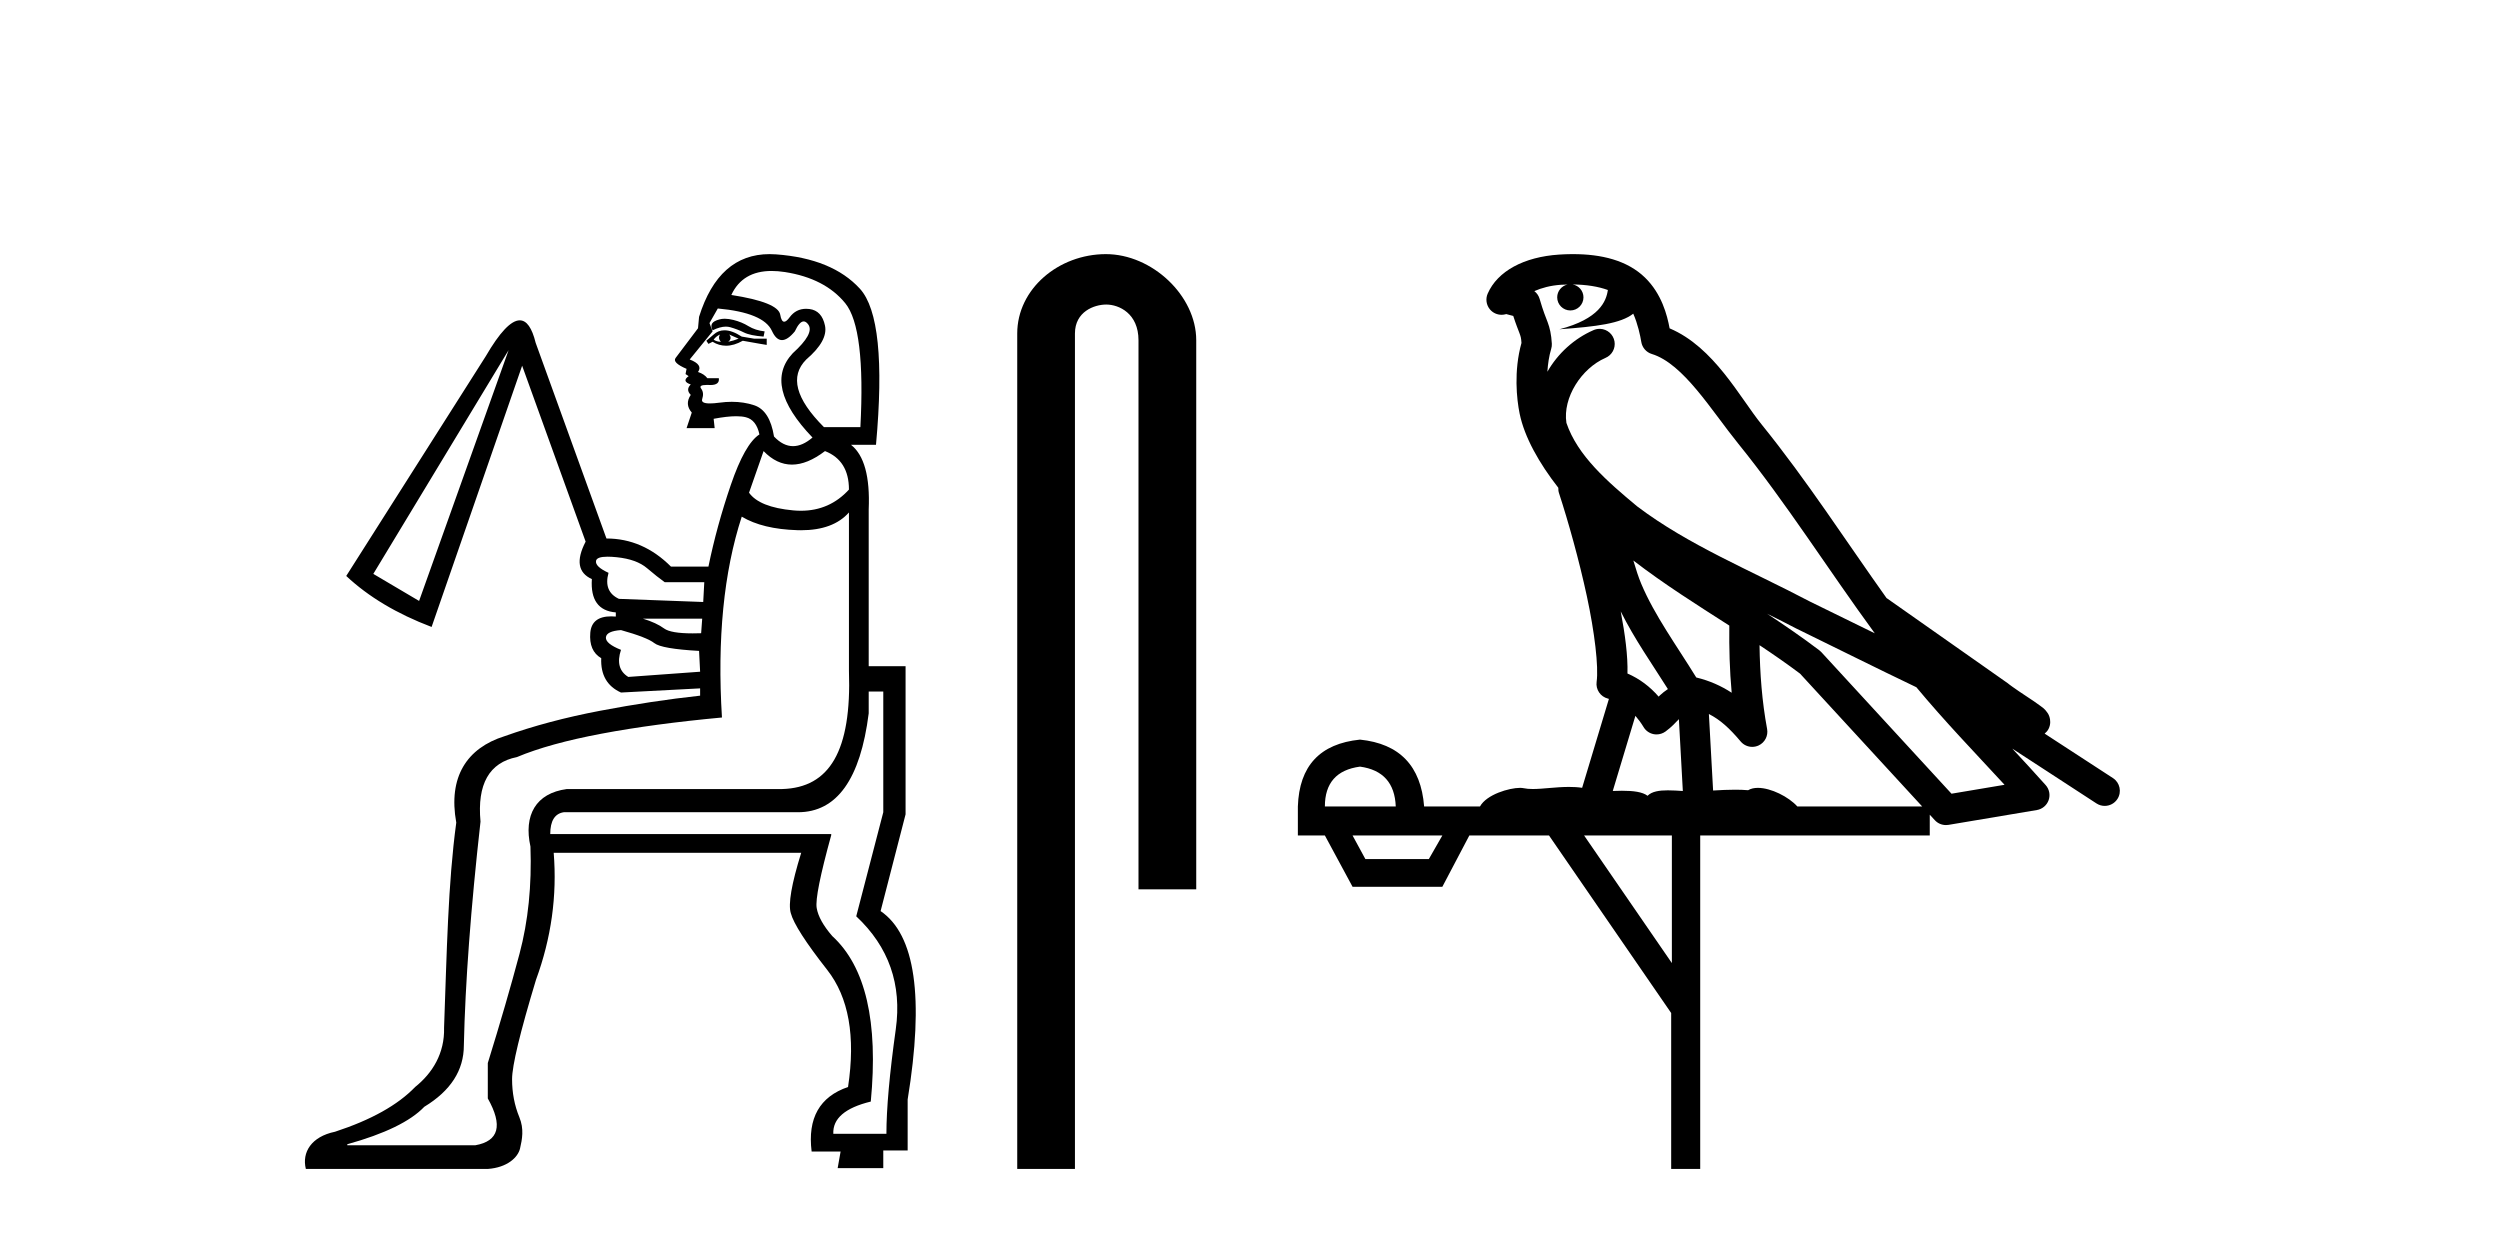
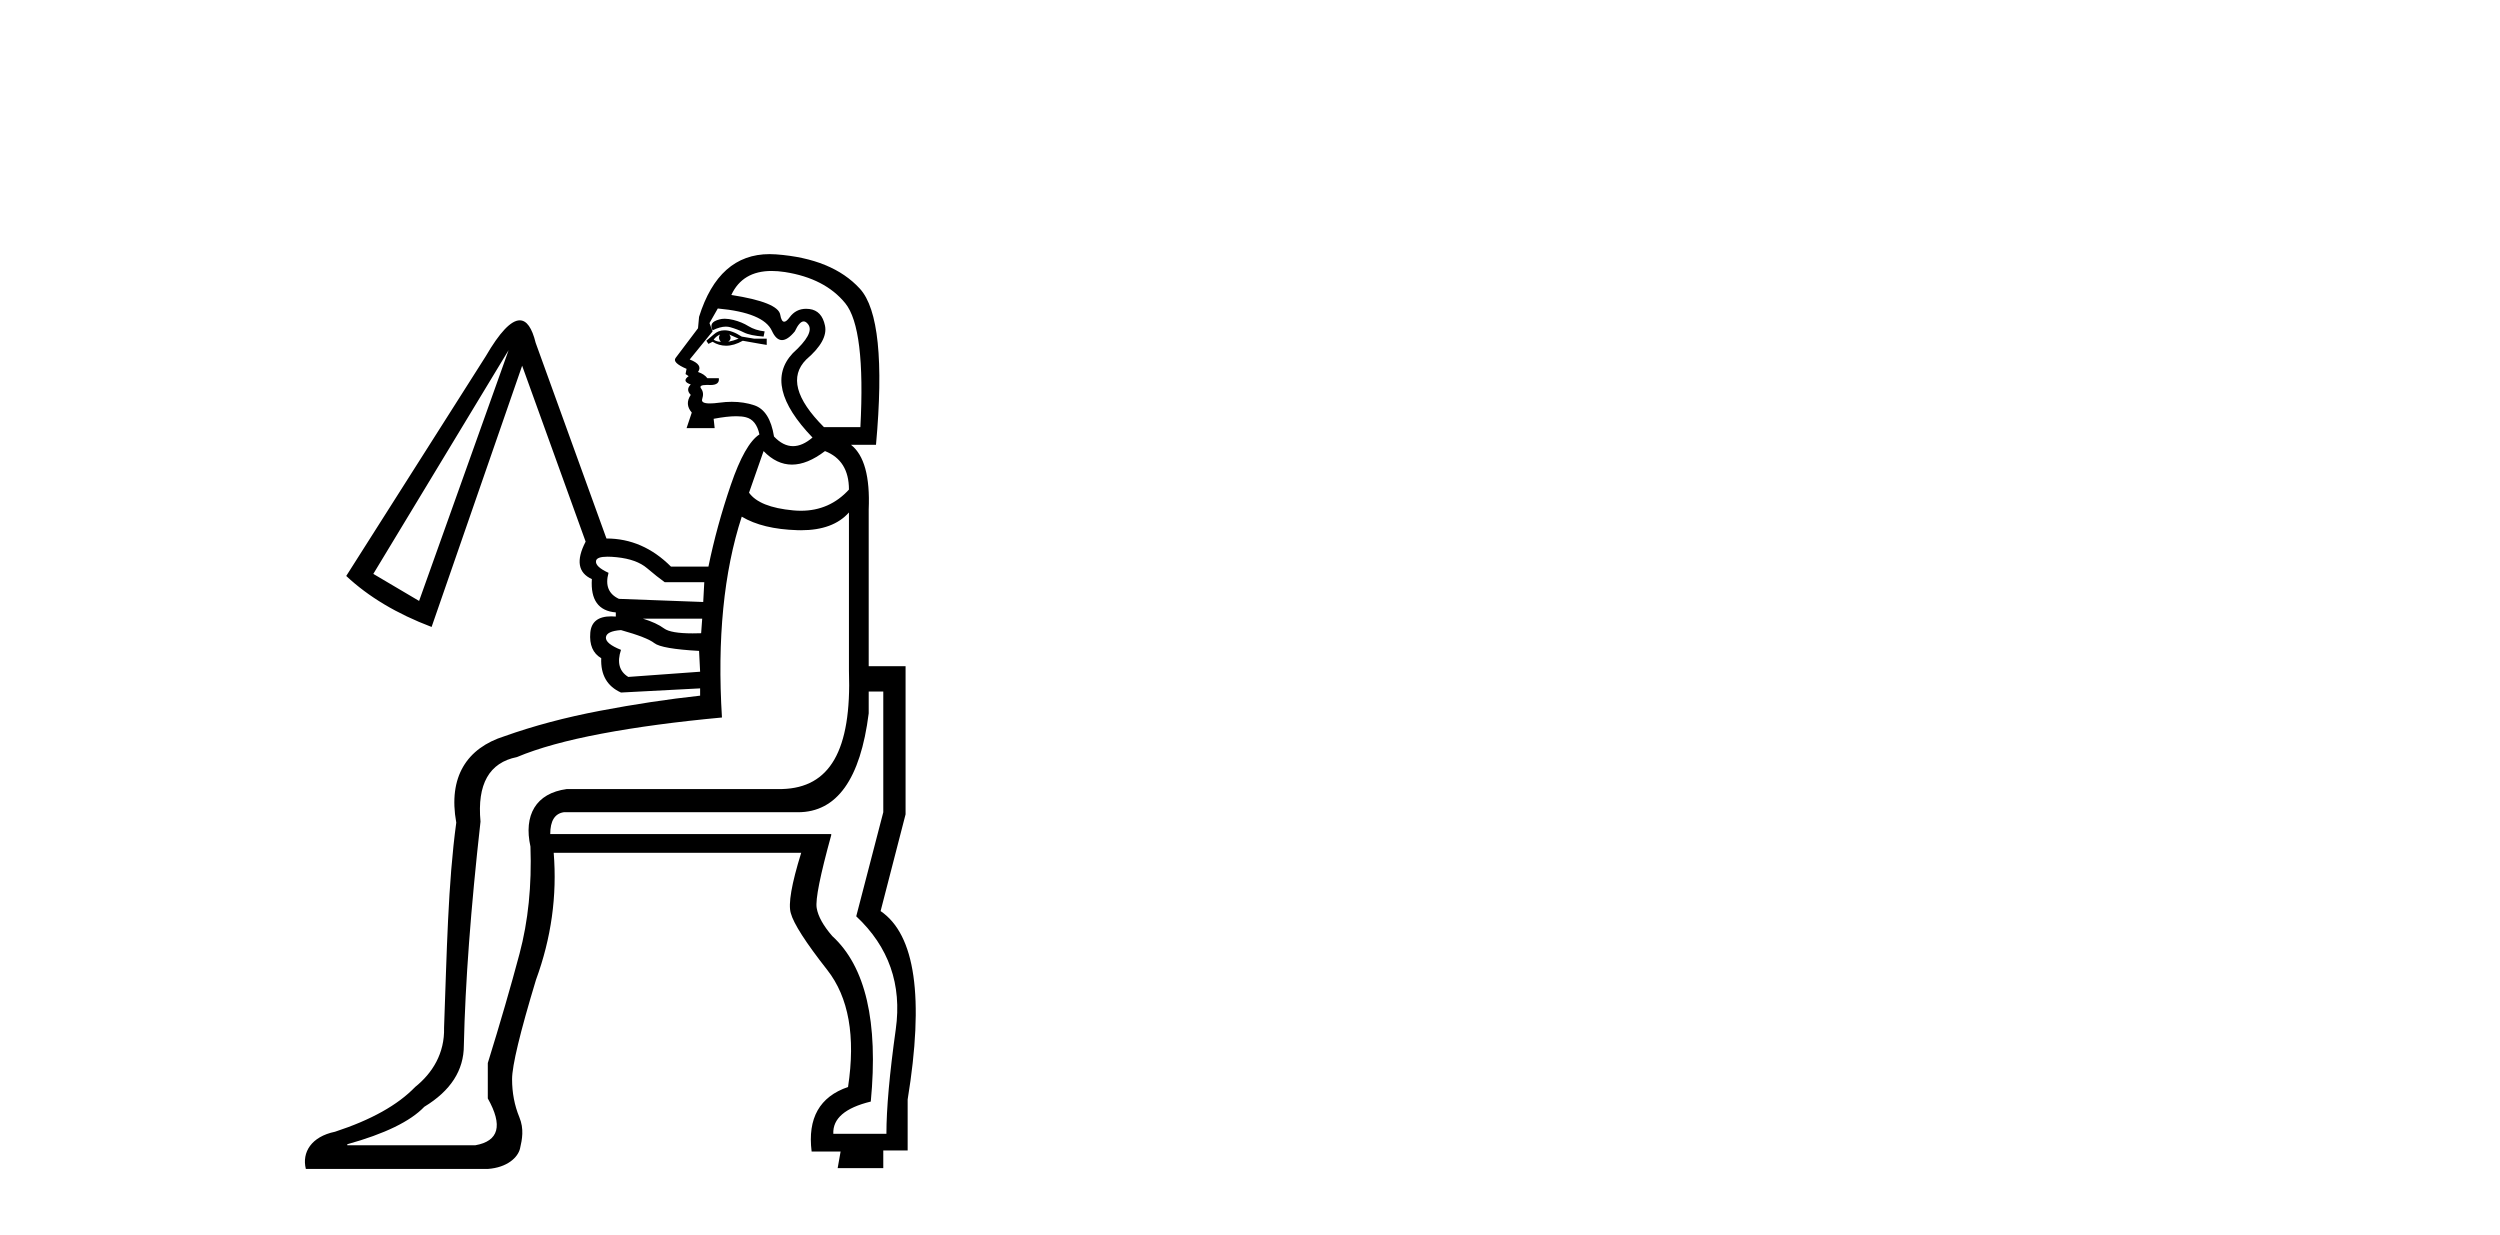
<svg xmlns="http://www.w3.org/2000/svg" width="83.0" height="41.0">
  <path d="M 24.062 10.582 C 23.997 10.582 23.937 10.59 23.883 10.605 C 23.756 10.639 23.675 10.685 23.641 10.743 C 23.606 10.8 23.612 10.875 23.658 10.967 C 23.823 10.885 23.97 10.844 24.099 10.844 C 24.151 10.844 24.2 10.851 24.246 10.864 C 24.407 10.91 24.557 10.967 24.695 11.036 C 24.833 11.106 25.052 11.152 25.351 11.175 L 25.386 11.002 C 25.179 10.979 25 10.921 24.85 10.829 C 24.701 10.737 24.534 10.668 24.349 10.622 C 24.244 10.596 24.148 10.582 24.062 10.582 ZM 23.9 11.106 C 23.854 11.198 23.865 11.278 23.935 11.347 C 23.842 11.347 23.762 11.324 23.693 11.278 C 23.739 11.209 23.808 11.152 23.9 11.106 ZM 24.211 11.106 L 24.522 11.244 C 24.407 11.29 24.292 11.324 24.176 11.347 C 24.269 11.278 24.28 11.198 24.211 11.106 ZM 24.053 10.966 C 23.916 10.966 23.796 11.012 23.693 11.106 L 23.451 11.313 L 23.52 11.417 L 23.658 11.347 C 23.799 11.434 23.948 11.478 24.104 11.478 C 24.28 11.478 24.465 11.423 24.66 11.313 L 25.248 11.417 L 25.455 11.451 L 25.455 11.244 L 25.04 11.244 L 24.626 11.175 C 24.41 11.035 24.219 10.966 24.053 10.966 ZM 25.618 8.996 C 25.756 8.996 25.903 9.008 26.06 9.032 C 26.947 9.171 27.615 9.516 28.064 10.069 C 28.513 10.622 28.68 11.992 28.565 14.181 L 27.355 14.181 C 26.411 13.236 26.215 12.488 26.768 11.935 C 27.252 11.52 27.459 11.146 27.39 10.812 C 27.321 10.478 27.148 10.294 26.872 10.259 C 26.834 10.254 26.797 10.252 26.762 10.252 C 26.537 10.252 26.354 10.346 26.215 10.535 C 26.144 10.632 26.084 10.681 26.035 10.681 C 25.974 10.681 25.93 10.603 25.904 10.449 C 25.858 10.173 25.317 9.954 24.28 9.793 C 24.527 9.261 24.973 8.996 25.618 8.996 ZM 23.831 10.242 C 24.845 10.334 25.443 10.582 25.628 10.985 C 25.721 11.189 25.832 11.291 25.962 11.291 C 26.087 11.291 26.229 11.195 26.388 11.002 C 26.491 10.781 26.589 10.671 26.683 10.671 C 26.736 10.671 26.787 10.707 26.837 10.777 C 26.975 10.973 26.803 11.29 26.319 11.728 C 25.651 12.442 25.87 13.375 26.975 14.526 C 26.752 14.717 26.536 14.812 26.328 14.812 C 26.109 14.812 25.898 14.705 25.697 14.492 C 25.605 13.916 25.386 13.57 25.04 13.455 C 24.81 13.378 24.562 13.34 24.295 13.34 C 24.162 13.34 24.025 13.35 23.883 13.369 C 23.757 13.386 23.653 13.394 23.568 13.394 C 23.365 13.394 23.28 13.346 23.313 13.248 C 23.359 13.11 23.347 12.995 23.278 12.902 C 23.217 12.82 23.278 12.78 23.462 12.78 C 23.485 12.78 23.51 12.78 23.537 12.781 C 23.553 12.782 23.569 12.783 23.584 12.783 C 23.793 12.783 23.887 12.707 23.865 12.557 L 23.485 12.557 C 23.416 12.465 23.313 12.396 23.174 12.35 C 23.29 12.188 23.197 12.05 22.898 11.935 L 23.658 11.002 L 23.555 10.726 L 23.831 10.242 ZM 27.39 14.976 C 27.92 15.183 28.185 15.609 28.185 16.254 C 27.757 16.723 27.225 16.957 26.59 16.957 C 26.507 16.957 26.422 16.953 26.336 16.945 C 25.587 16.876 25.098 16.68 24.868 16.358 L 25.351 14.976 C 25.639 15.275 25.953 15.425 26.293 15.425 C 26.633 15.425 26.998 15.275 27.39 14.976 ZM 16.886 11.624 L 13.914 19.951 L 12.394 19.053 L 16.886 11.624 ZM 20.173 18.482 C 20.261 18.482 20.362 18.488 20.479 18.5 C 20.917 18.546 21.251 18.667 21.481 18.863 C 21.712 19.059 21.907 19.214 22.069 19.329 L 23.382 19.329 L 23.347 19.986 L 20.548 19.882 C 20.203 19.721 20.088 19.433 20.203 19.018 C 19.903 18.88 19.765 18.748 19.788 18.621 C 19.805 18.528 19.933 18.482 20.173 18.482 ZM 23.313 20.539 L 23.278 21.023 C 23.179 21.026 23.085 21.028 22.997 21.028 C 22.513 21.028 22.198 20.974 22.051 20.867 C 21.879 20.74 21.643 20.631 21.343 20.539 ZM 20.617 20.919 C 21.193 21.08 21.562 21.224 21.723 21.351 C 21.884 21.478 22.38 21.564 23.209 21.61 L 23.244 22.301 L 20.859 22.474 C 20.56 22.29 20.479 21.99 20.617 21.575 C 20.272 21.437 20.105 21.299 20.116 21.161 C 20.128 21.023 20.295 20.942 20.617 20.919 ZM 29.325 22.958 L 29.325 26.966 L 28.427 30.421 C 29.509 31.435 29.947 32.685 29.74 34.17 C 29.532 35.656 29.429 36.814 29.429 37.643 L 27.666 37.643 C 27.643 37.136 28.058 36.779 28.91 36.572 C 29.164 33.923 28.738 32.091 27.632 31.078 C 27.332 30.732 27.16 30.421 27.114 30.145 C 27.067 29.868 27.229 29.062 27.597 27.726 L 27.597 27.692 L 18.268 27.692 C 18.268 27.254 18.417 27.012 18.717 26.966 L 26.492 26.966 C 27.782 26.966 28.565 25.872 28.841 23.683 L 28.841 22.958 ZM 28.185 17.014 L 28.185 22.267 C 28.277 24.939 27.54 26.15 25.973 26.196 L 18.821 26.196 C 17.784 26.334 17.381 27.07 17.611 28.106 C 17.657 29.396 17.536 30.583 17.248 31.665 C 16.96 32.748 16.609 33.957 16.195 35.293 L 16.195 36.468 C 16.701 37.367 16.563 37.885 15.78 38.023 L 11.53 38.023 L 11.53 37.989 C 12.774 37.643 13.626 37.228 14.087 36.745 C 14.962 36.215 15.4 35.535 15.4 34.706 C 15.446 32.633 15.63 30.156 15.953 27.277 C 15.837 26.033 16.241 25.319 17.162 25.135 C 17.876 24.835 18.815 24.576 19.978 24.357 C 21.141 24.138 22.472 23.96 23.969 23.821 C 23.808 21.218 24.027 18.995 24.626 17.153 C 25.086 17.429 25.703 17.579 26.474 17.602 C 26.515 17.603 26.555 17.604 26.594 17.604 C 27.305 17.604 27.836 17.407 28.185 17.014 ZM 25.551 8.437 C 24.423 8.437 23.643 9.131 23.209 10.518 L 23.174 10.898 C 22.76 11.451 22.512 11.779 22.431 11.883 C 22.351 11.987 22.472 12.108 22.794 12.246 L 22.76 12.419 L 22.863 12.488 C 22.702 12.603 22.725 12.695 22.933 12.764 C 22.817 12.879 22.817 12.995 22.933 13.11 C 22.794 13.317 22.806 13.513 22.967 13.697 L 22.794 14.215 L 23.727 14.215 L 23.693 13.904 C 23.99 13.848 24.24 13.819 24.442 13.819 C 24.568 13.819 24.675 13.83 24.764 13.853 C 24.994 13.91 25.144 14.1 25.213 14.423 C 24.891 14.63 24.574 15.189 24.263 16.099 C 23.952 17.009 23.704 17.913 23.52 18.811 L 22.276 18.811 C 21.654 18.189 20.94 17.878 20.134 17.878 L 17.784 11.382 C 17.662 10.884 17.486 10.635 17.256 10.635 C 16.966 10.635 16.589 11.033 16.125 11.831 L 11.495 19.122 C 12.232 19.813 13.177 20.378 14.329 20.815 L 17.335 12.142 L 19.443 17.982 C 19.12 18.604 19.189 19.018 19.65 19.226 C 19.604 19.917 19.869 20.285 20.445 20.332 L 20.445 20.47 C 20.39 20.465 20.339 20.463 20.289 20.463 C 19.86 20.463 19.629 20.644 19.598 21.005 C 19.564 21.408 19.684 21.691 19.961 21.852 C 19.938 22.405 20.157 22.785 20.617 22.992 L 23.244 22.854 L 23.244 23.096 C 22.184 23.211 21.078 23.378 19.926 23.597 C 18.775 23.816 17.715 24.098 16.747 24.443 C 15.503 24.835 14.872 25.791 15.148 27.311 C 14.872 29.339 14.835 31.608 14.743 34.119 C 14.766 34.971 14.358 35.627 13.783 36.088 C 13.207 36.687 12.32 37.182 11.122 37.574 C 10.339 37.735 10.016 38.256 10.154 38.809 L 16.195 38.809 C 16.84 38.763 17.197 38.426 17.266 38.127 C 17.335 37.827 17.404 37.482 17.242 37.09 C 17.081 36.699 17.001 36.278 17.001 35.829 C 17.001 35.38 17.265 34.28 17.795 32.529 C 18.302 31.147 18.498 29.742 18.383 28.313 L 26.6 28.313 C 26.278 29.35 26.163 30.018 26.255 30.318 C 26.347 30.663 26.75 31.291 27.464 32.201 C 28.178 33.111 28.409 34.406 28.155 36.088 C 27.211 36.411 26.808 37.125 26.946 38.23 L 27.908 38.23 L 27.81 38.783 L 29.325 38.783 L 29.325 38.196 L 30.134 38.196 L 30.134 36.503 C 30.687 33.116 30.388 31.032 29.236 30.248 L 30.065 27.035 L 30.065 22.117 L 28.841 22.117 L 28.841 16.911 C 28.887 15.828 28.692 15.114 28.254 14.768 L 29.083 14.768 C 29.337 11.981 29.158 10.253 28.548 9.585 C 27.937 8.917 27.01 8.537 25.766 8.445 C 25.693 8.44 25.621 8.437 25.551 8.437 Z" style="fill:#000000;stroke:none" />
-   <path d="M 36.716 8.437 C 35.147 8.437 33.772 9.591 33.772 11.072 L 33.772 38.809 L 35.688 38.809 L 35.688 11.072 C 35.688 10.346 36.327 10.111 36.728 10.111 C 37.15 10.111 37.798 10.406 37.798 11.296 L 37.798 29.526 L 39.715 29.526 L 39.715 11.296 C 39.715 9.813 38.246 8.437 36.716 8.437 Z" style="fill:#000000;stroke:none" />
-   <path d="M 52.213 9.444 C 52.667 9.448 53.065 9.513 53.381 9.628 C 53.328 10.005 53.096 10.588 51.773 10.932 C 53.004 10.843 53.808 10.742 54.224 10.414 C 54.374 10.752 54.455 11.134 54.491 11.353 C 54.522 11.541 54.656 11.696 54.839 11.752 C 55.893 12.075 56.819 13.629 57.709 14.728 C 59.31 16.707 60.696 18.912 62.243 21.026 C 61.529 20.676 60.816 20.326 60.099 19.976 C 58.106 18.928 56.06 18.102 54.352 16.81 C 53.358 15.983 52.374 15.129 52.005 14.04 C 51.877 13.201 52.505 12.229 53.3 11.883 C 53.517 11.792 53.642 11.563 53.601 11.332 C 53.559 11.1 53.363 10.928 53.128 10.918 C 53.121 10.918 53.113 10.918 53.106 10.918 C 53.035 10.918 52.964 10.933 52.899 10.963 C 52.263 11.24 51.719 11.735 51.373 12.342 C 51.39 12.085 51.427 11.822 51.499 11.585 C 51.517 11.529 51.524 11.47 51.521 11.411 C 51.504 11.099 51.451 10.882 51.382 10.698 C 51.314 10.514 51.239 10.35 51.116 9.924 C 51.086 9.821 51.025 9.73 50.94 9.665 C 51.176 9.561 51.472 9.477 51.83 9.454 C 51.902 9.449 51.97 9.449 52.04 9.447 L 52.04 9.447 C 51.846 9.49 51.699 9.664 51.699 9.872 C 51.699 10.112 51.895 10.307 52.135 10.307 C 52.376 10.307 52.571 10.112 52.571 9.872 C 52.571 9.658 52.417 9.481 52.213 9.444 ZM 54.227 18.609 C 55.249 19.396 56.342 20.083 57.413 20.769 C 57.405 21.509 57.423 22.253 57.492 22.999 C 57.143 22.771 56.76 22.6 56.316 22.492 C 55.656 21.42 54.932 20.432 54.49 19.384 C 54.398 19.167 54.312 18.896 54.227 18.609 ZM 53.808 20.299 C 54.268 21.223 54.856 22.054 55.374 22.877 C 55.275 22.944 55.185 23.014 55.113 23.082 C 55.095 23.099 55.084 23.111 55.067 23.128 C 54.783 22.8 54.435 22.534 54.032 22.361 C 54.048 21.773 53.953 21.065 53.808 20.299 ZM 58.668 20.376 L 58.668 20.376 C 58.998 20.539 59.325 20.703 59.646 20.872 C 59.651 20.874 59.655 20.876 59.66 20.878 C 60.976 21.52 62.292 22.18 63.623 22.816 C 64.562 23.947 65.575 24.996 66.551 26.055 C 65.964 26.154 65.377 26.252 64.79 26.351 C 63.349 24.783 61.907 23.216 60.466 21.648 C 60.445 21.626 60.423 21.606 60.399 21.588 C 59.837 21.162 59.255 20.763 58.668 20.376 ZM 54.295 23.766 C 54.392 23.877 54.484 24.001 54.568 24.141 C 54.64 24.261 54.76 24.345 54.897 24.373 C 54.931 24.38 54.964 24.383 54.997 24.383 C 55.102 24.383 55.205 24.35 55.292 24.288 C 55.502 24.135 55.63 23.989 55.739 23.876 L 55.87 26.261 C 55.701 26.25 55.53 26.239 55.37 26.239 C 55.089 26.239 54.842 26.275 54.699 26.42 C 54.53 26.29 54.226 26.253 53.848 26.253 C 53.751 26.253 53.649 26.256 53.544 26.26 L 54.295 23.766 ZM 45.152 25.452 C 45.914 25.556 46.309 25.997 46.339 26.774 L 43.986 26.774 C 43.986 25.997 44.375 25.556 45.152 25.452 ZM 58.416 21.42 L 58.416 21.42 C 58.877 21.727 59.329 22.039 59.762 22.365 C 61.113 23.835 62.464 25.304 63.816 26.774 L 59.671 26.774 C 59.383 26.454 58.797 26.157 58.362 26.157 C 58.238 26.157 58.127 26.181 58.038 26.235 C 57.9 26.223 57.756 26.218 57.606 26.218 C 57.371 26.218 57.124 26.23 56.875 26.245 L 56.735 23.705 L 56.735 23.705 C 57.114 23.898 57.422 24.18 57.791 24.618 C 57.888 24.734 58.03 24.796 58.174 24.796 C 58.247 24.796 58.32 24.78 58.389 24.748 C 58.594 24.651 58.709 24.427 58.668 24.203 C 58.498 23.286 58.429 22.359 58.416 21.42 ZM 47.886 27.738 L 47.437 28.522 L 45.331 28.522 L 44.905 27.738 ZM 55.506 27.738 L 55.506 31.974 L 52.592 27.738 ZM 52.226 8.437 C 52.209 8.437 52.193 8.437 52.177 8.437 C 52.041 8.438 51.904 8.443 51.766 8.452 L 51.765 8.452 C 50.594 8.528 49.716 9.003 49.391 9.749 C 49.315 9.923 49.344 10.125 49.465 10.271 C 49.562 10.387 49.704 10.451 49.851 10.451 C 49.889 10.451 49.927 10.447 49.966 10.438 C 49.996 10.431 50.001 10.427 50.007 10.427 C 50.013 10.427 50.019 10.432 50.057 10.441 C 50.094 10.449 50.156 10.467 50.24 10.489 C 50.331 10.772 50.402 10.942 50.442 11.049 C 50.487 11.17 50.502 11.213 50.513 11.386 C 50.253 12.318 50.354 13.254 50.451 13.729 C 50.612 14.516 51.099 15.378 51.736 16.194 C 51.734 16.255 51.739 16.316 51.76 16.375 C 52.068 17.319 52.427 18.6 52.684 19.795 C 52.941 20.99 53.078 22.136 53.008 22.638 C 52.973 22.892 53.135 23.132 53.385 23.194 C 53.395 23.197 53.405 23.201 53.416 23.203 L 52.527 26.155 C 52.383 26.133 52.236 26.126 52.09 26.126 C 51.657 26.126 51.23 26.195 50.888 26.195 C 50.774 26.195 50.67 26.187 50.578 26.167 C 50.547 26.16 50.509 26.157 50.463 26.157 C 50.106 26.157 49.356 26.375 49.136 26.774 L 47.281 26.774 C 47.176 25.429 46.466 24.69 45.152 24.555 C 43.822 24.69 43.134 25.429 43.089 26.774 L 43.089 27.738 L 43.986 27.738 L 44.905 29.441 L 47.886 29.441 L 48.782 27.738 L 51.427 27.738 L 55.483 33.632 L 55.483 38.809 L 56.447 38.809 L 56.447 27.738 L 64.068 27.738 L 64.068 27.048 C 64.124 27.109 64.18 27.17 64.236 27.23 C 64.331 27.335 64.466 27.392 64.605 27.392 C 64.632 27.392 64.66 27.39 64.688 27.386 C 65.666 27.221 66.645 27.057 67.624 26.893 C 67.804 26.863 67.954 26.737 68.015 26.564 C 68.075 26.392 68.037 26.2 67.915 26.064 C 67.55 25.655 67.179 25.253 66.808 24.854 L 66.808 24.854 L 69.603 26.674 C 69.688 26.729 69.783 26.756 69.876 26.756 C 70.041 26.756 70.202 26.675 70.298 26.527 C 70.449 26.295 70.383 25.984 70.151 25.833 L 67.882 24.356 C 67.93 24.317 67.976 24.268 68.011 24.202 C 68.092 24.047 68.07 23.886 68.043 23.803 C 68.016 23.72 67.987 23.679 67.963 23.647 C 67.87 23.519 67.821 23.498 67.755 23.446 C 67.688 23.395 67.614 23.343 67.534 23.288 C 67.373 23.178 67.186 23.056 67.026 22.949 C 66.866 22.842 66.716 22.73 66.711 22.726 C 66.695 22.711 66.679 22.698 66.661 22.686 C 65.324 21.745 63.985 20.805 62.648 19.865 C 62.644 19.862 62.639 19.86 62.634 19.857 C 61.276 17.95 59.989 15.95 58.489 14.096 C 57.758 13.194 56.906 11.524 55.431 10.901 C 55.35 10.459 55.167 9.754 54.615 9.217 C 54.02 8.638 53.158 8.437 52.226 8.437 Z" style="fill:#000000;stroke:none" />
</svg>